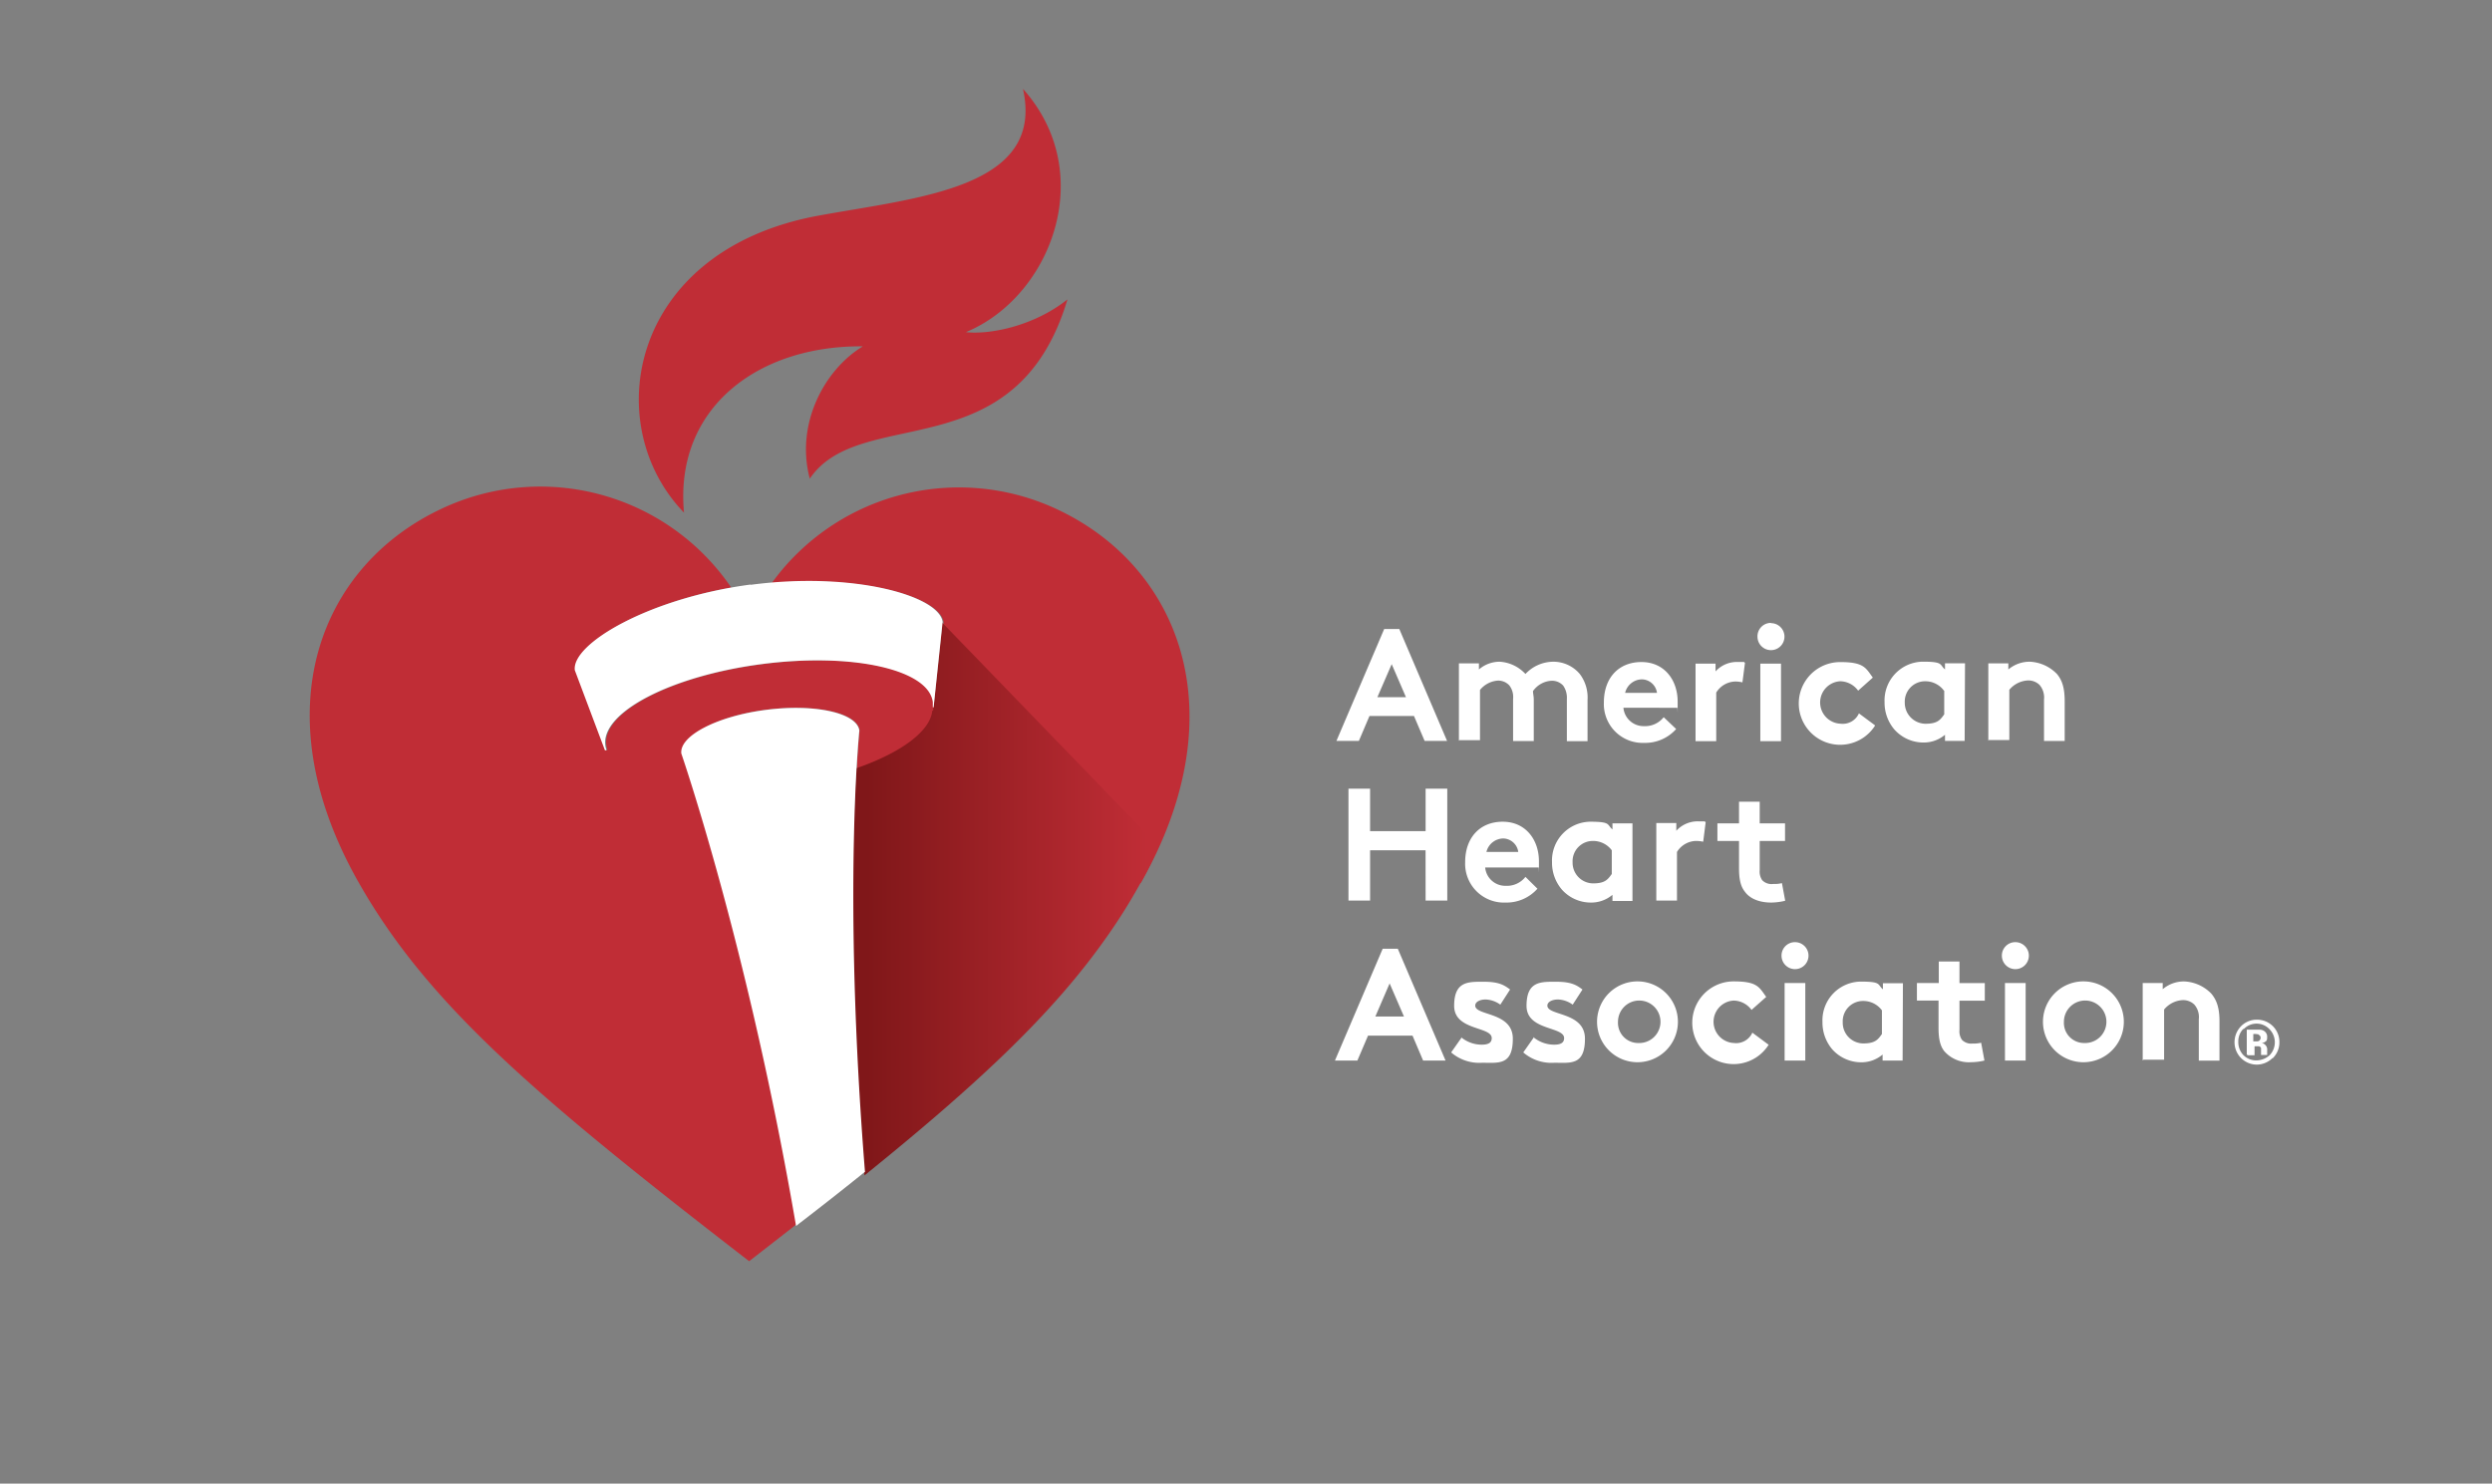
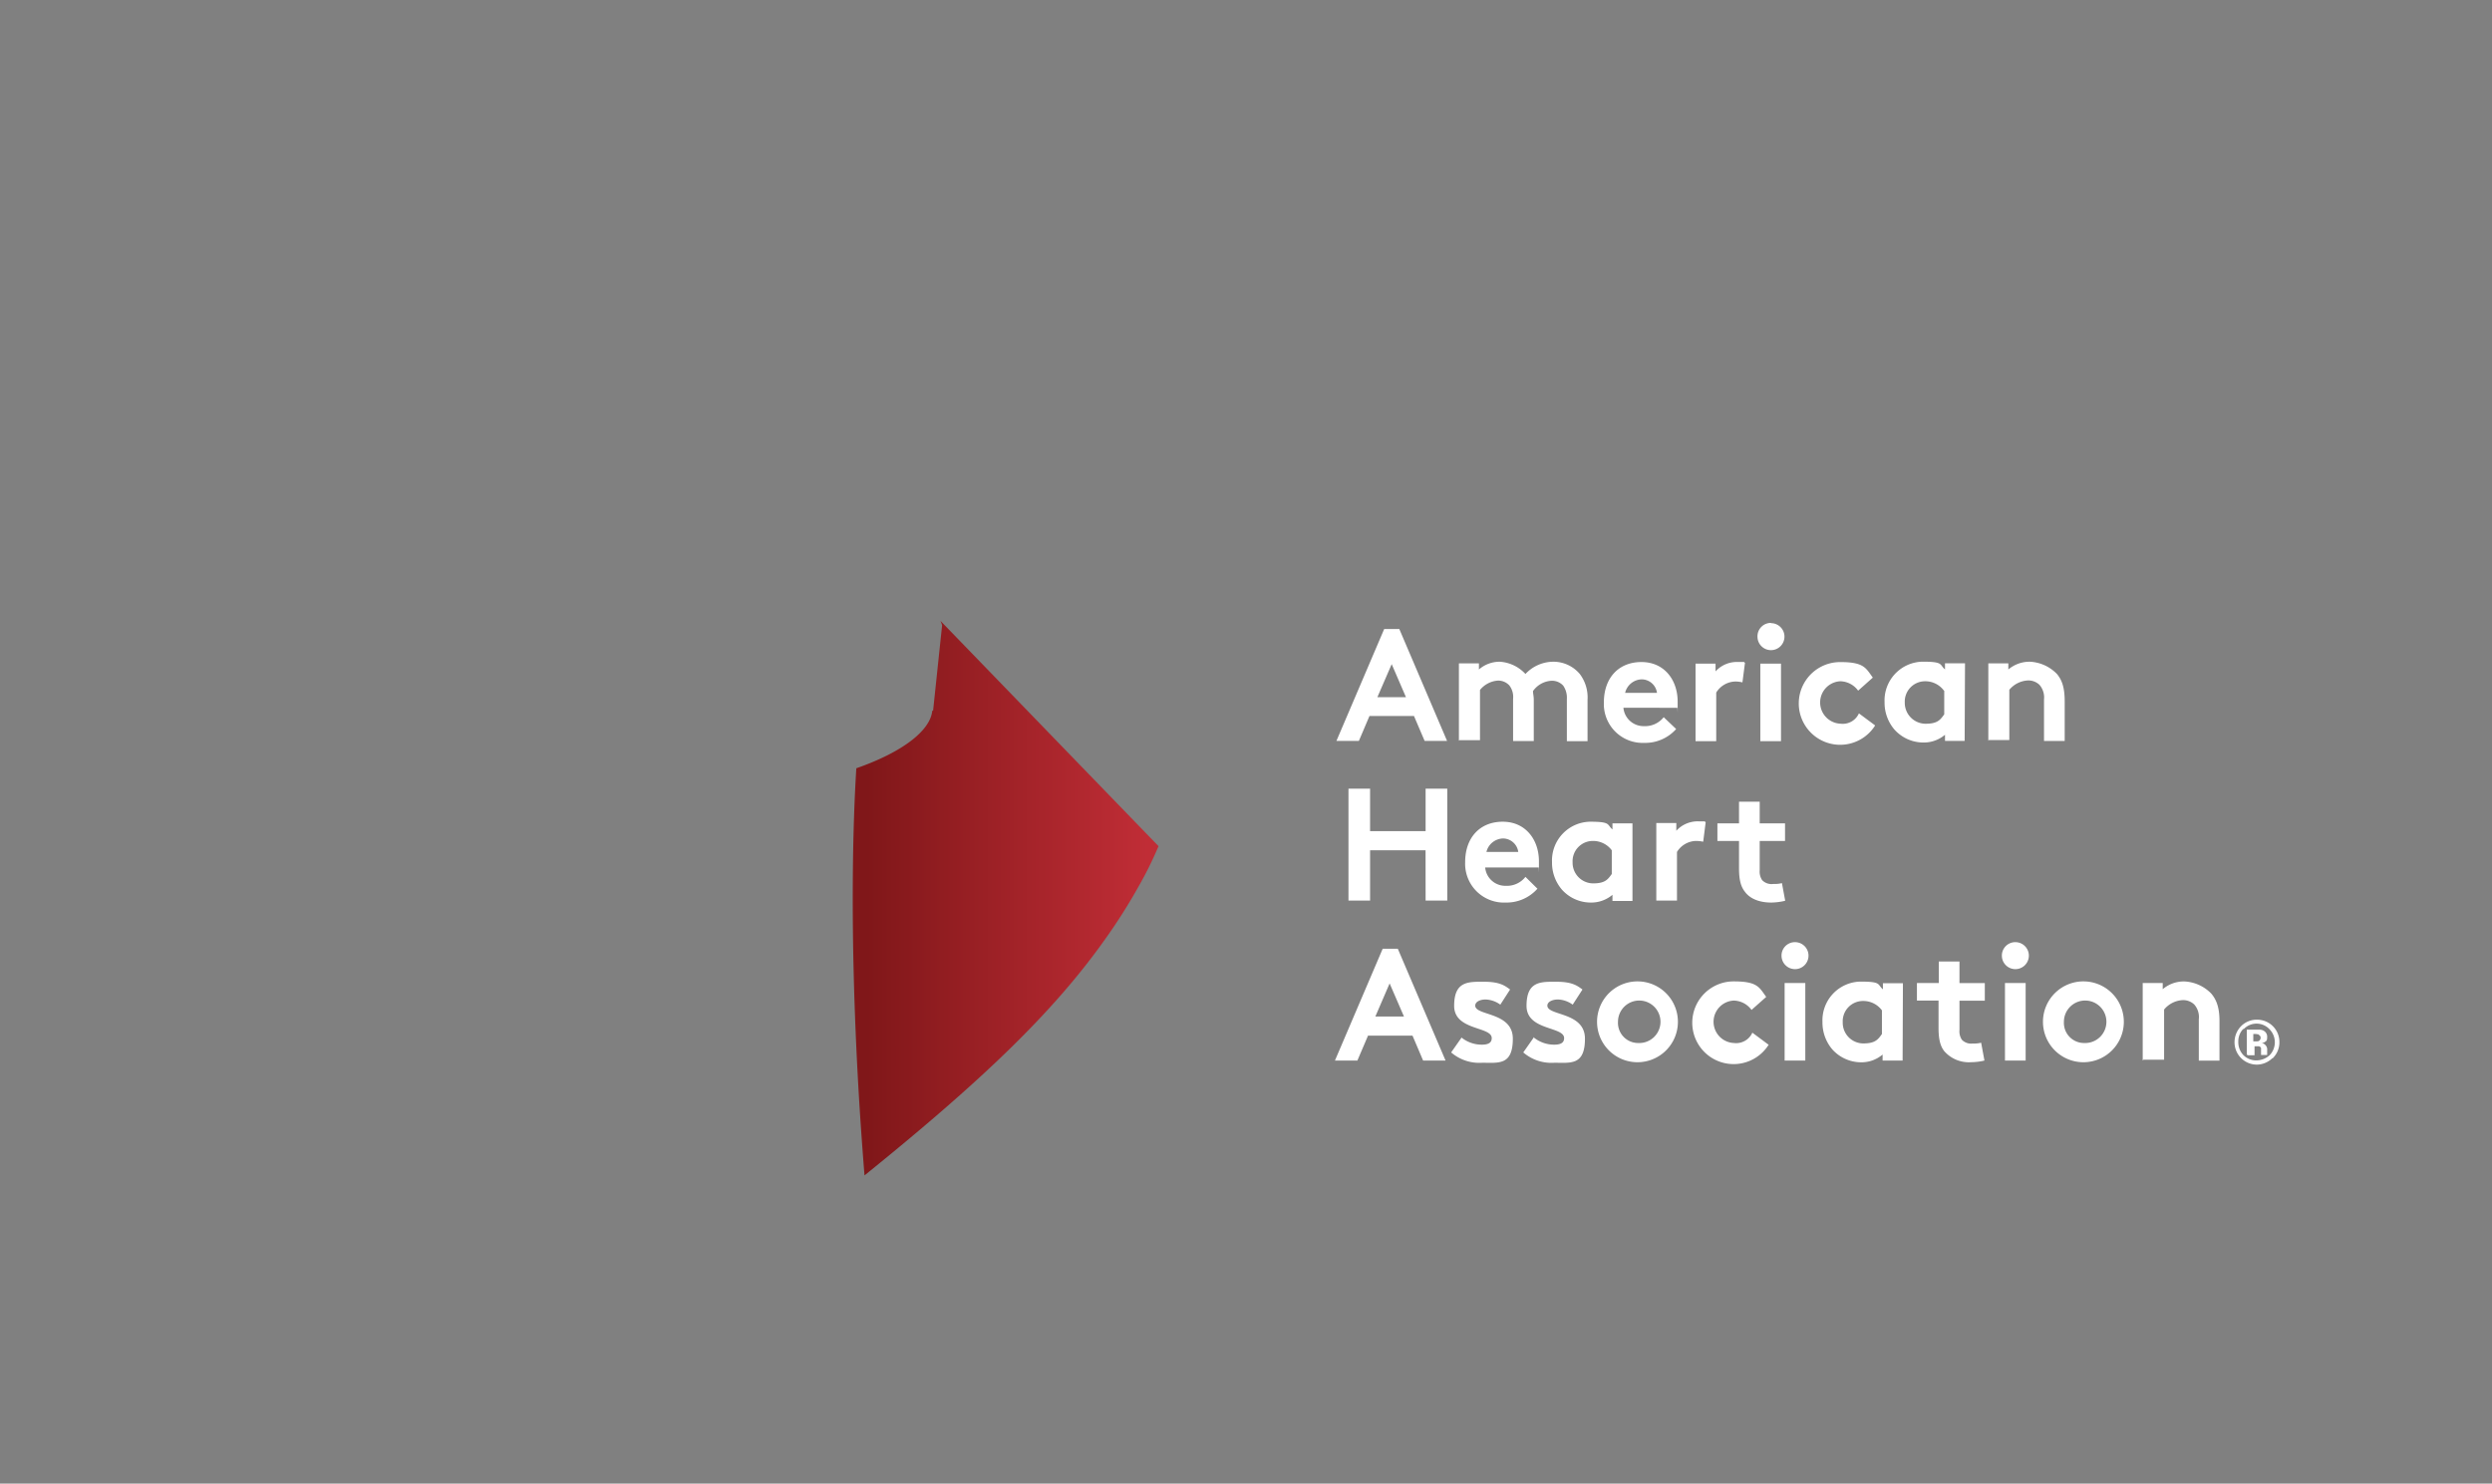
<svg xmlns="http://www.w3.org/2000/svg" id="Capa_1" data-name="Capa 1" viewBox="0 0 482 287">
  <rect x="0" y="0" width="482" height="287" fill="#808080" stroke="none" />
  <defs>
    <style>.cls-1{fill:#fff;}.cls-2{fill:#c02d36;}.cls-3{fill:url(#Degradado_sin_nombre_2);}</style>
    <linearGradient id="Degradado_sin_nombre_2" x1="-1869.75" y1="255.42" x2="-1868.64" y2="255.42" gradientTransform="matrix(-48.8, 0, 0, 48.8, -91021.8, -12290.7)" gradientUnits="userSpaceOnUse">
      <stop offset="0" stop-color="#c02d36" />
      <stop offset="1" stop-color="#801719" />
    </linearGradient>
  </defs>
  <g id="Layer_1" data-name="Layer 1">
    <path class="cls-1" d="M266.49,134.87h5.45l-2.76-6.39-2.77,6.39Zm-8,8.46,9.24-21.65h2.92l9.24,21.65h-4.34l-2.06-4.82h-8.61l-2.05,4.82Zm23.69,0v-15h3.87v1.18a6.12,6.12,0,0,1,4-1.5,7.37,7.37,0,0,1,5,2.37,7.43,7.43,0,0,1,5.3-2.37,6.68,6.68,0,0,1,5.21,2.37,7.49,7.49,0,0,1,1.5,5v8h-4v-8.14a4.11,4.11,0,0,0-.71-2.61,2.93,2.93,0,0,0-2.21-.94,4.68,4.68,0,0,0-3.63,2c0,.47.15,1,.15,1.66v8h-4v-8.14a3.67,3.67,0,0,0-.72-2.61,2.93,2.93,0,0,0-2.21-.94,4.89,4.89,0,0,0-3.47,1.81v9.72h-4m38.23-9.16a3,3,0,0,0-2.93-2.61,3.39,3.39,0,0,0-3.23,2.61Zm3.71,7a8,8,0,0,1-6.16,2.68,7.51,7.51,0,0,1-7.82-7.82c0-4.74,2.84-7.82,7.27-7.82s7,3.48,7,7.66,0,.79-.08,1.19H314a3.91,3.91,0,0,0,4,3.55,4.58,4.58,0,0,0,3.79-1.73ZM337,132a5.77,5.77,0,0,0-1.42-.16,4.46,4.46,0,0,0-3.63,2.14v9.4h-4v-15h3.87v1.5a5.56,5.56,0,0,1,4.34-1.82c1.82,0,1,0,1.35.16l-.48,3.71Zm3.48,11.38h4v-15h-4Zm2.05-22.83a2.61,2.61,0,1,1-2.6,2.61A2.59,2.59,0,0,1,342.55,120.5Zm20.14,19.82A8,8,0,1,1,356,128.08c4.58,0,4.9,1.19,6.24,3l-2.84,2.53a4.37,4.37,0,0,0-3.48-1.82A4.11,4.11,0,0,0,356,140a3.42,3.42,0,0,0,3.55-2l3.08,2.29ZM376,133.61a4.48,4.48,0,0,0-3.71-1.82,3.93,3.93,0,0,0-3.87,4.11,4.05,4.05,0,0,0,4,4.11c2.29,0,2.84-.71,3.63-1.82v-4.58Zm4,9.72H376.2v-1.19a6.35,6.35,0,0,1-4.19,1.5,7.52,7.52,0,0,1-5.61-2.53,8,8,0,0,1-1.89-5.29,7.5,7.5,0,0,1,7.34-7.82c4.11,0,3.24.56,4.35,1.5v-1.18h3.87Zm4.58,0v-15h3.87v1.18a6.36,6.36,0,0,1,4.19-1.5,7.8,7.8,0,0,1,5.21,2.37c1,1.19,1.5,2.69,1.5,5.29v7.67h-4v-8a3.73,3.73,0,0,0-.87-2.85,3.1,3.1,0,0,0-2.21-.86,5,5,0,0,0-3.63,1.81v9.72h-4M275.73,164.49H265v9.72h-4.18V152.57H265v8.21h10.74v-8.21h4.19v21.64h-4.19Zm17.93.32a3,3,0,0,0-2.92-2.61,3.41,3.41,0,0,0-3.24,2.61Zm3.71,7.11a8,8,0,0,1-6.16,2.68,7.51,7.51,0,0,1-7.82-7.82c0-4.74,2.85-7.82,7.27-7.82s7,3.48,7,7.66,0,.79-.08,1.19H287.26a3.91,3.91,0,0,0,4,3.55,4.53,4.53,0,0,0,3.79-1.73Zm14.38-7.43a4.5,4.5,0,0,0-3.71-1.81,3.92,3.92,0,0,0-3.87,4.1,4,4,0,0,0,3.95,4.11c2.29,0,2.84-.71,3.63-1.82v-4.58Zm4,9.8h-3.87V173.1a6.35,6.35,0,0,1-4.19,1.5,7.49,7.49,0,0,1-5.61-2.53,8,8,0,0,1-1.89-5.29,7.5,7.5,0,0,1,7.34-7.82c4.11,0,3.24.56,4.35,1.5v-1.18h3.87Zm13.66-11.46a6.41,6.41,0,0,0-1.42-.15,4.45,4.45,0,0,0-3.63,2.13v9.4h-4v-15h3.87v1.5a5.59,5.59,0,0,1,4.34-1.82c1.82,0,.95,0,1.34.16l-.47,3.71Zm15.72,11.46a12.14,12.14,0,0,1-2.53.31c-2.37,0-4.19-.79-5.13-2.13-.79-1-1.11-2.37-1.11-4.5v-5.29h-4.18v-3.4h4.18v-4.19h4v4.19h4.9v3.4h-4.9v5.68a2.94,2.94,0,0,0,.47,1.9A2.51,2.51,0,0,0,343,171a5.74,5.74,0,0,0,1.66-.16l.63,3.4ZM266.1,196.64h5.45l-2.77-6.4-2.76,6.4Zm-7.9,8.53,9.24-21.64h2.92l9.24,21.64h-4.34l-2.05-4.82H264.6l-2.06,4.82Zm24.33-4.58a6.26,6.26,0,0,0,4.1,1.5c1.5,0,1.9-.56,1.9-1.27,0-2.29-7.27-1.42-7.27-6.24s2.77-4.66,5.77-4.66,4,.72,5.05,1.5l-1.89,2.93a5.15,5.15,0,0,0-2.85-1c-1,0-2,.4-2,1.19,0,2,7.27,1.18,7.27,6.39s-2.77,4.66-5.93,4.66a8.32,8.32,0,0,1-6-2l2-2.85Zm14,0a6.26,6.26,0,0,0,4.1,1.5c1.5,0,1.9-.56,1.9-1.27,0-2.29-7.27-1.42-7.27-6.24s2.77-4.66,5.77-4.66,4,.72,5.05,1.5l-1.89,2.93a5.15,5.15,0,0,0-2.85-1c-1,0-2.05.4-2.05,1.19,0,2,7.27,1.18,7.27,6.39s-2.77,4.66-5.93,4.66a8.32,8.32,0,0,1-6-2l2-2.85Zm20.37,1.18a4.11,4.11,0,1,0-3.95-4.11A3.9,3.9,0,0,0,316.88,201.77Zm0-11.92a7.82,7.82,0,1,1-8,7.81A7.82,7.82,0,0,1,316.88,189.85Zm25.2,12.24a8,8,0,1,1-6.72-12.24c4.59,0,4.9,1.18,6.24,3l-2.84,2.52a4.37,4.37,0,0,0-3.47-1.81,4.11,4.11,0,0,0,.07,8.21,3.44,3.44,0,0,0,3.56-2l3.08,2.29Zm3.08,3.08h4v-15h-4Zm2-22.91a2.61,2.61,0,1,1-2.6,2.61A2.59,2.59,0,0,1,347.13,182.26ZM364,195.45a4.48,4.48,0,0,0-3.71-1.81,3.92,3.92,0,0,0-3.87,4.1,4,4,0,0,0,3.95,4.11c2.29,0,2.85-.71,3.63-1.82v-4.58Zm4,9.72h-3.87V204a6.3,6.3,0,0,1-4.18,1.5A7.5,7.5,0,0,1,354.4,203a8,8,0,0,1-1.9-5.3,7.49,7.49,0,0,1,7.35-7.81c4.11,0,3.24.55,4.34,1.5v-1.19h3.87Zm15.8,0a11.51,11.51,0,0,1-2.53.31,6.32,6.32,0,0,1-5.21-2.13c-.79-1-1.11-2.37-1.11-4.5v-5.29h-4.18v-3.4H375V186h4v4.18h4.9v3.4H379v5.68a2.88,2.88,0,0,0,.48,1.9,2.47,2.47,0,0,0,2.05.71,5.69,5.69,0,0,0,1.66-.16l.63,3.4Zm4,0h4v-15h-4Zm2-22.91a2.61,2.61,0,1,1-2.6,2.61A2.59,2.59,0,0,1,389.86,182.26Zm13.35,19.51a4.11,4.11,0,1,0-3.95-4.11A3.9,3.9,0,0,0,403.21,201.77Zm0-11.92a7.82,7.82,0,1,1-8,7.81A7.82,7.82,0,0,1,403.21,189.85Zm11.29,15.32v-15h3.87v1.19a6.31,6.31,0,0,1,4.19-1.5,7.74,7.74,0,0,1,5.21,2.36c1,1.19,1.58,2.69,1.58,5.3v7.66h-4v-8a3.69,3.69,0,0,0-.86-2.84,3.1,3.1,0,0,0-2.22-.87,5,5,0,0,0-3.63,1.82V205h-4m22.28-4.9c-.16,0-.4-.08-.71-.08h-.32v1.43h.47c.32,0,.56,0,.71-.16a.73.73,0,0,0,.24-.56.6.6,0,0,0-.39-.55ZM434.57,204v-4.81h2.37a1.64,1.64,0,0,1,.94.23,1.29,1.29,0,0,1,.63,1.19c0,.55-.07.71-.31.87a1.48,1.48,0,0,1-.79.31,1,1,0,0,1,.71.32,1.25,1.25,0,0,1,.39,1.1v.87h-1.18V202.8c0-.16-.16-.32-.39-.4h-.87v1.74H434.8Zm-.64-5a3.45,3.45,0,0,0-1,2.52,3.64,3.64,0,0,0,1,2.61,3.46,3.46,0,0,0,2.53,1,3.82,3.82,0,0,0,2.53-1,3.61,3.61,0,0,0,0-5,3.44,3.44,0,0,0-5.06,0h0Zm5.61,5.68a4.33,4.33,0,0,1-3,1.27,4.32,4.32,0,0,1-4.34-4.35,4.43,4.43,0,0,1,1.34-3.16,4.24,4.24,0,0,1,3-1.18,4.3,4.3,0,0,1,4.34,4.34,4.28,4.28,0,0,1-1.34,3.16h0Z" />
-     <path class="cls-2" d="M220.45,170.73c-10.67,18.88-26.23,34-53.08,55.68-4.34-54-1.11-85.14-1.11-85.14-.47-3.39-8.45-5.13-17.85-4s-16.66,5-16.19,8.37c0,0,12.8,37.36,22,91.07-3,2.37-6.08,4.74-9.32,7.27-41.31-31.91-62.24-49.76-75.59-73.38-18.79-33.17-7.42-61.37,16.43-72.34a44.68,44.68,0,0,1,55.69,15.4c-17.7,3.16-30.65,11.13-30,16l5.77,15.4h.31a4,4,0,0,1-.23-.95c-.87-6.31,12.63-13.34,30.17-15.63s32.38.94,33.17,7.34v1h.16l1.74-16.43c-.64-4.82-15.33-9.16-33.26-7.58a44.69,44.69,0,0,1,55-14.38c23.77,11,35.22,39.18,16.42,72.35h-.15ZM186.8,64.26c16.35-6.71,25.75-30.64,11.06-47.07,4.34,19.27-20.38,21-39.73,24.56-36.41,6.8-42.33,40.36-25.83,57.42C130.41,78.88,146.68,66.79,166.9,67c-7.35,4.42-13.11,14.93-10.27,25.59,9.87-14.53,39.88-1.42,49.84-34.67-6.64,5.29-15.33,6.87-19.75,6.32h0Z" />
    <path class="cls-3" d="M181.9,120.1a6.46,6.46,0,0,1,.32.87l-1.74,16.51h-.16c-.39,4-6.08,8.14-14.69,11.14-.63,10-1.34,31.27.4,61.76h0c.31,5.45.71,11.06,1.18,17,22-17.77,36.41-31.28,46.76-46a108.17,108.17,0,0,0,6.24-9.87,71.74,71.74,0,0,0,3.87-7.82L181.9,120.1Z" />
-     <path class="cls-1" d="M145.18,113.08c-19.59,2.6-34.68,11.45-34,16.58L117,145.14h.32a4,4,0,0,1-.24-.95c-.87-6.39,12.71-13.42,30.17-15.71s32.38,1,33.17,7.34v1h.16l1.74-16.51c-.71-5.13-17.46-9.79-37.12-7.18m22.11,113.65c-4.34-54.26-1.1-85.46-1.1-85.46-.48-3.39-8.53-5.21-18-4s-16.83,5-16.43,8.45c0,0,12.95,37.44,22.19,91.39q7.11-5.46,13.27-10.43" />
  </g>
</svg>